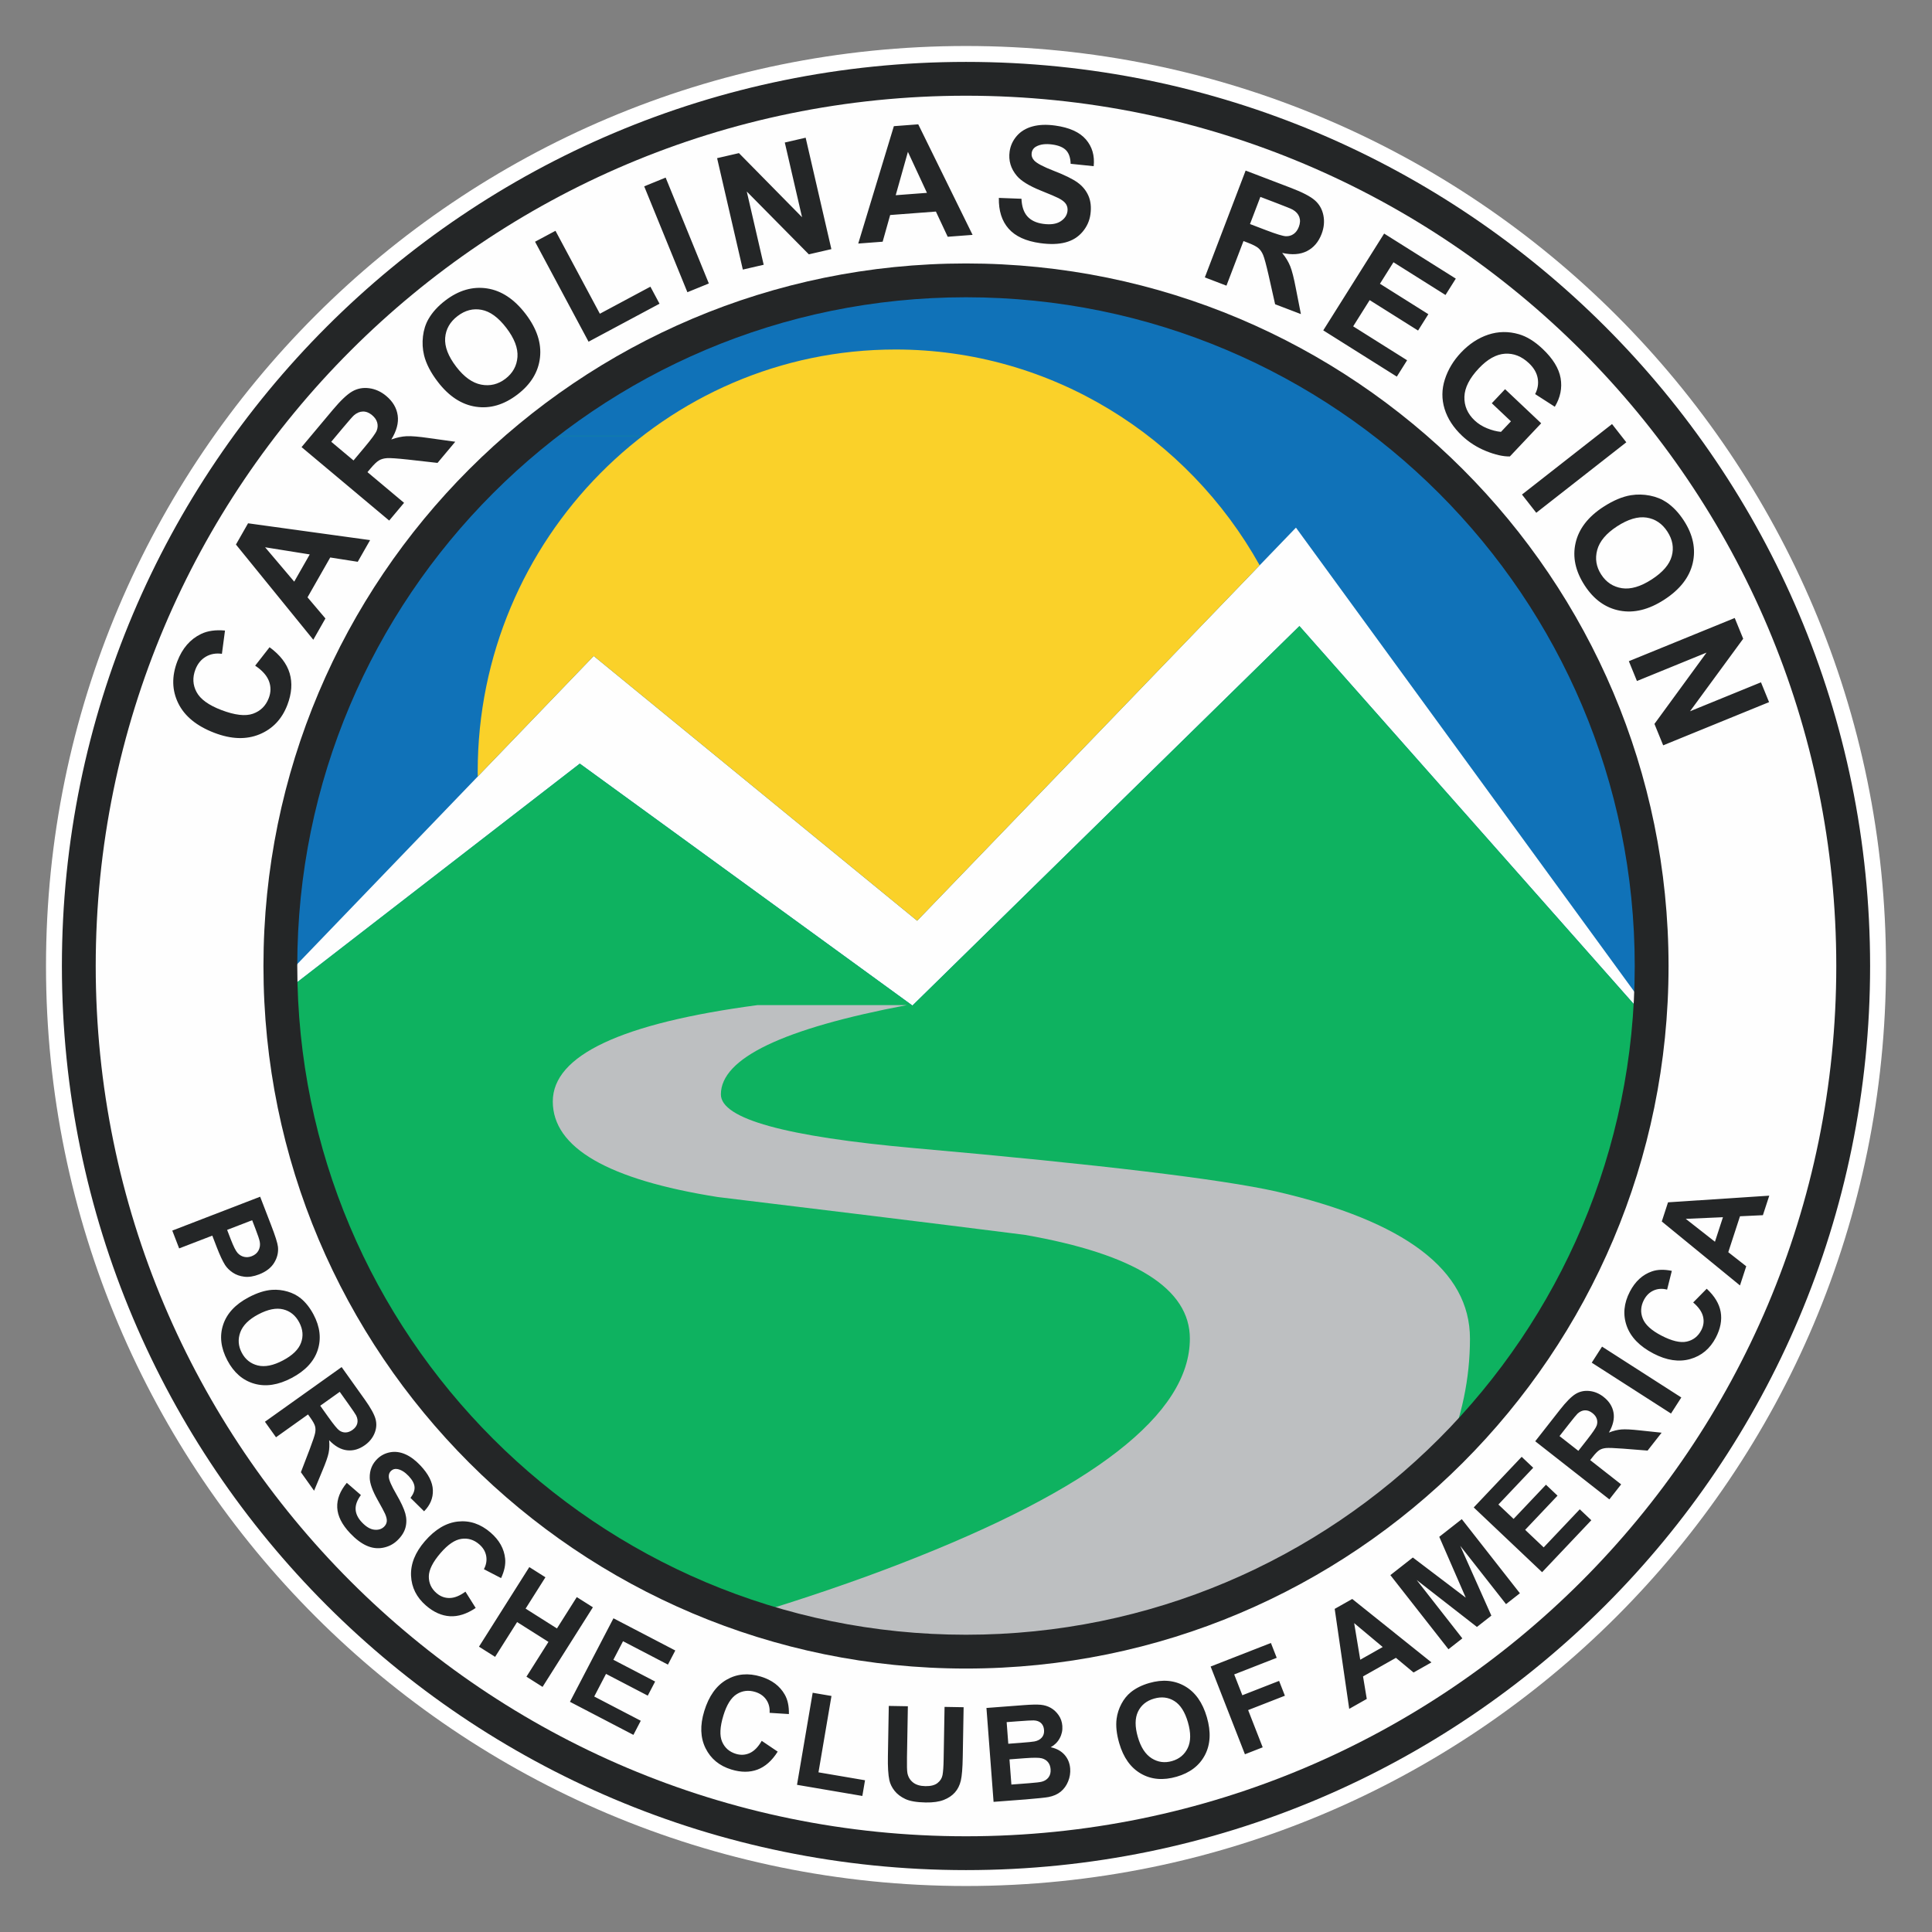
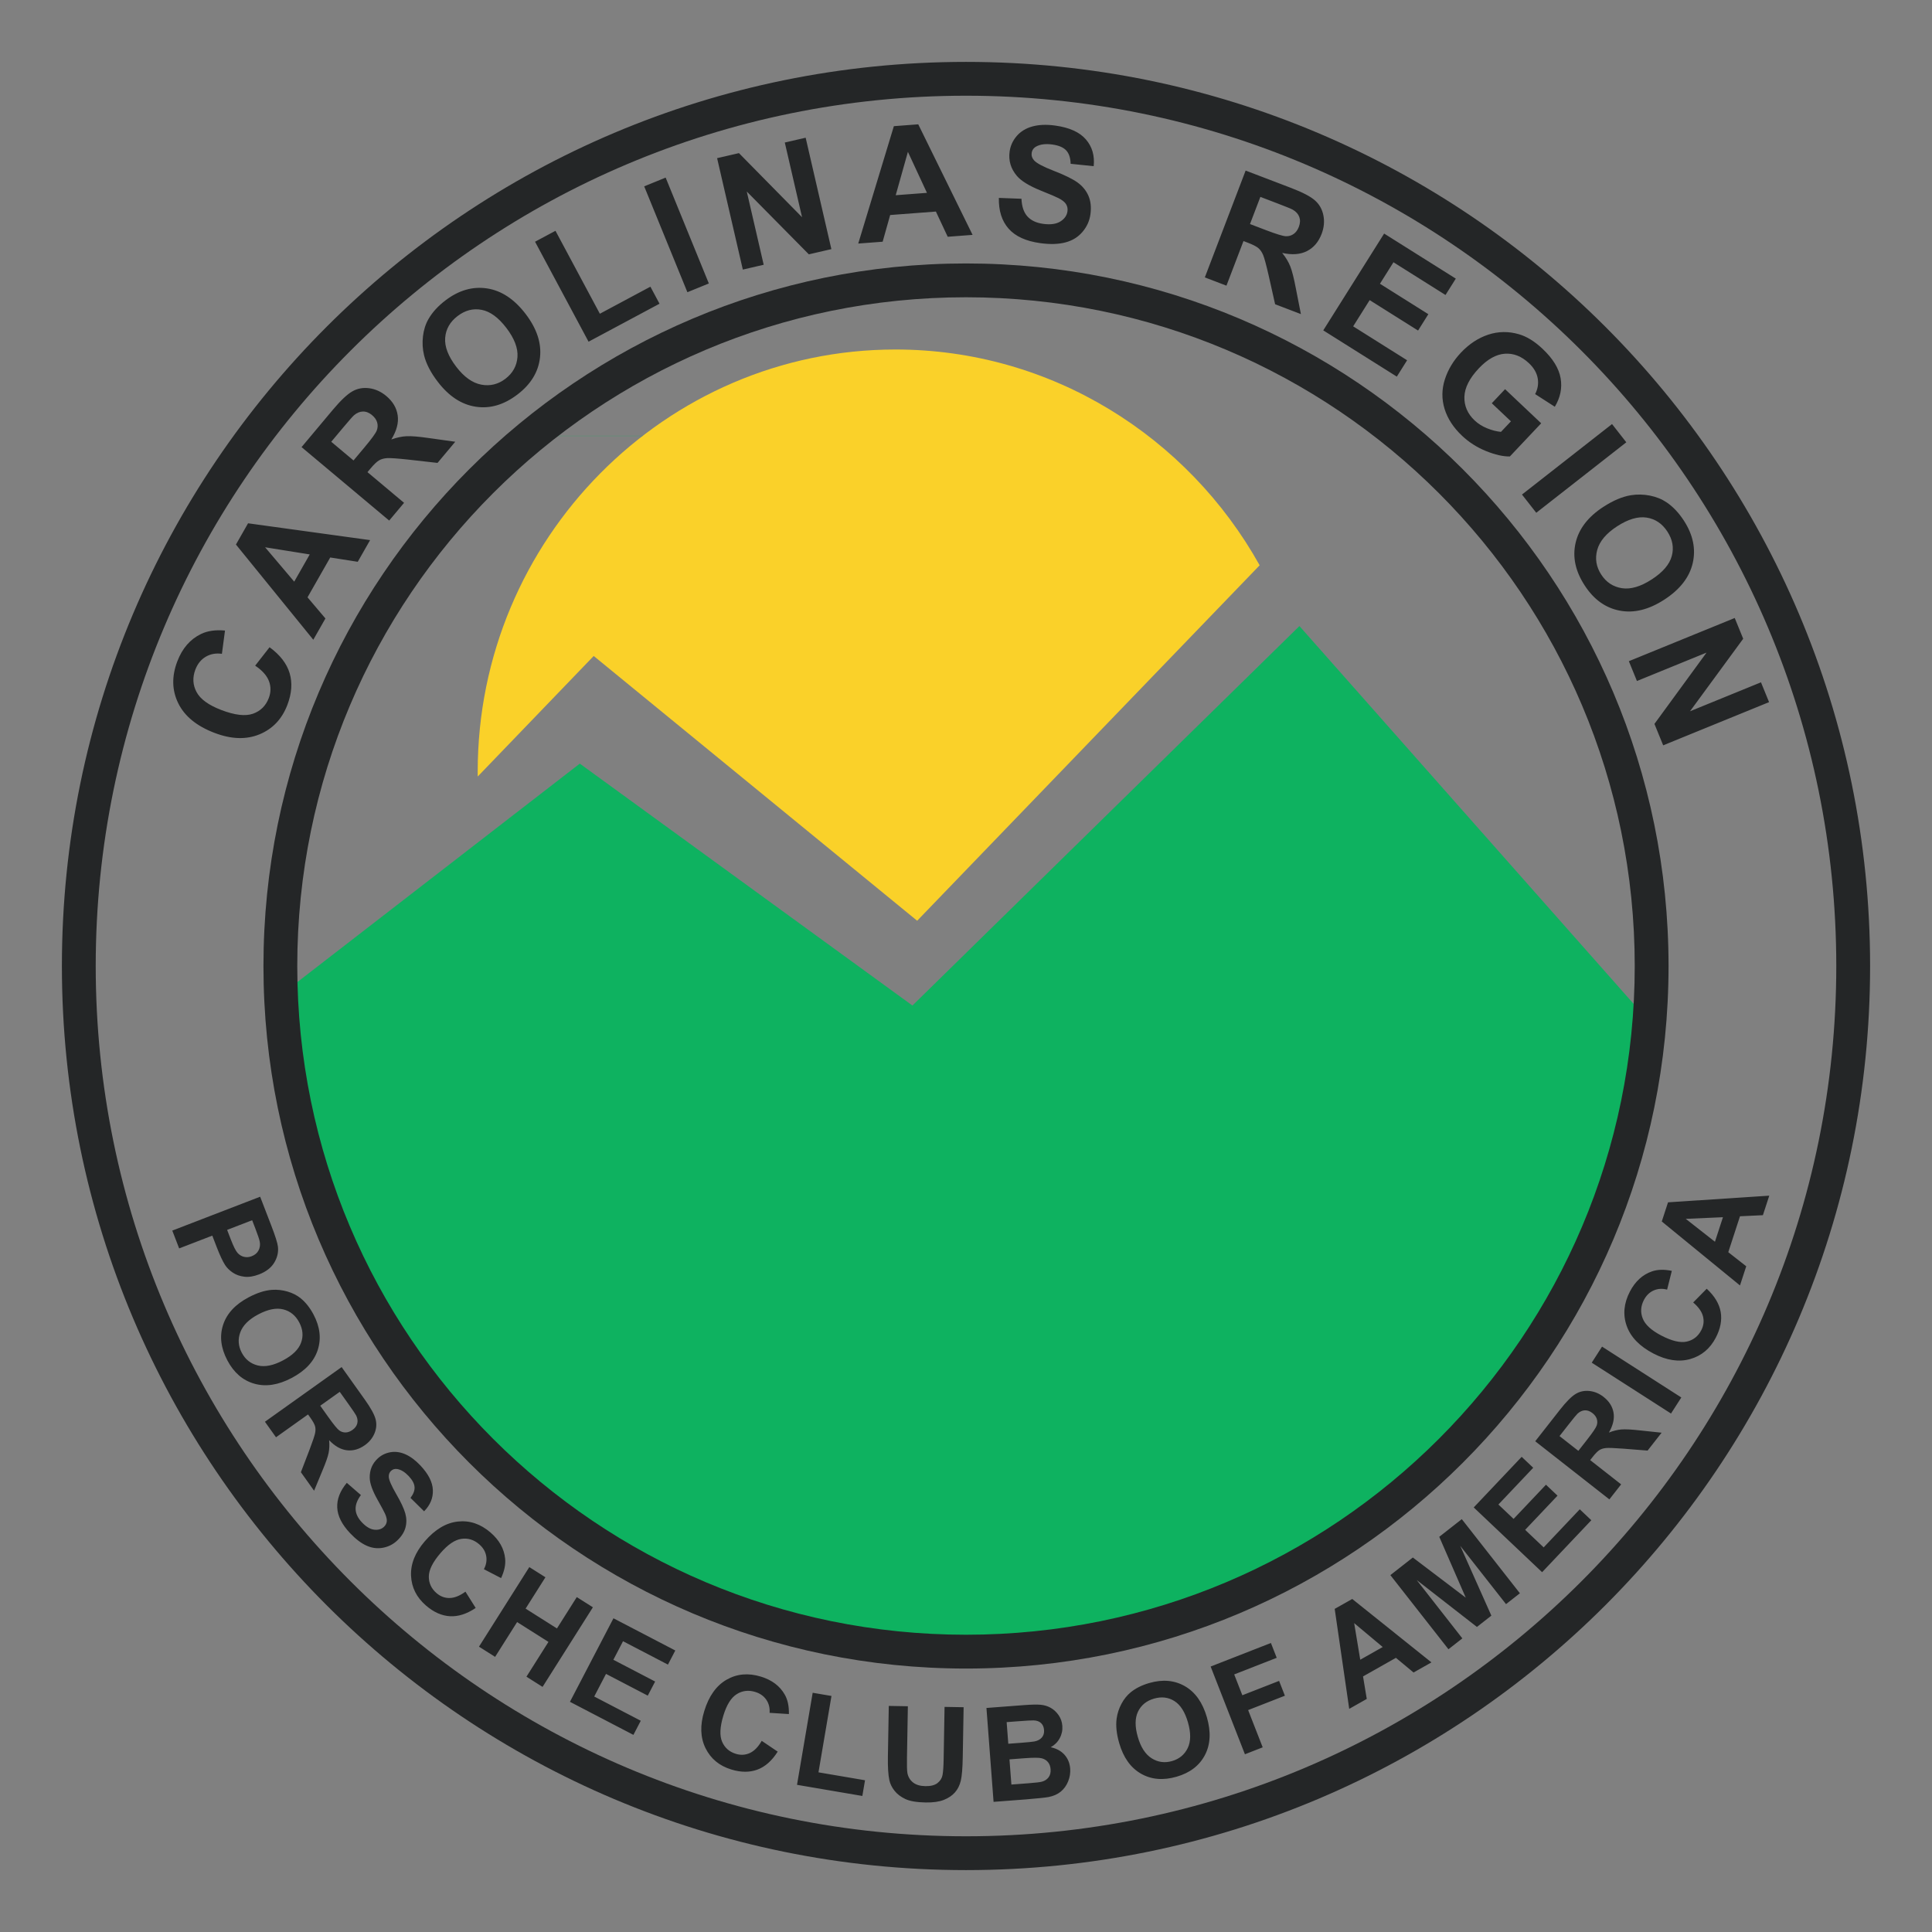
<svg xmlns="http://www.w3.org/2000/svg" xml:space="preserve" width="2.1in" height="2.1in" version="1.1" style="shape-rendering:geometricPrecision; text-rendering:geometricPrecision; image-rendering:optimizeQuality; fill-rule:evenodd; clip-rule:evenodd" viewBox="0 0 2100 2100">
  <rect x="0" y="0" width="2100" height="2100" fill="#808080" stroke="none" />
  <defs>
    <style type="text/css">
   
    .fil1 {fill:#FEFEFE}
    .fil6 {fill:#BDBFC1}
    .fil4 {fill:#FAD129}
    .fil5 {fill:#0EB260}
    .fil3 {fill:#1072B8}
    .fil2 {fill:#242627;fill-rule:nonzero}
    .fil0 {fill:white;fill-rule:nonzero}
   
  </style>
  </defs>
  <g id="__x0023_Layer_x0020_1">
-     <path class="fil0" d="M1050 50c552.29,0 1000,447.71 1000,1000 0,552.29 -447.71,1000 -1000,1000 -552.29,0 -1000,-447.71 -1000,-1000 0,-552.29 447.71,-1000 1000,-1000z" />
-     <path class="fil1" d="M1050 85.66c532.59,0 964.34,431.75 964.34,964.34 0,532.59 -431.75,964.34 -964.34,964.34 -532.59,0 -964.34,-431.75 -964.34,-964.34 0,-532.59 431.75,-964.34 964.34,-964.34z" />
    <path class="fil2" d="M1050 67.28c271.37,0 517.06,110 694.89,287.83 177.84,177.83 287.83,423.52 287.83,694.89 0,271.37 -110,517.06 -287.83,694.89 -177.83,177.84 -423.52,287.83 -694.89,287.83 -271.37,0 -517.06,-110 -694.89,-287.83 -177.84,-177.83 -287.83,-423.52 -287.83,-694.89 0,-271.37 110,-517.06 287.83,-694.89 177.83,-177.84 423.52,-287.83 694.89,-287.83zm668.89 313.83c-171.18,-171.18 -407.68,-277.07 -668.89,-277.07 -261.22,0 -497.71,105.89 -668.89,277.07 -171.18,171.18 -277.07,407.68 -277.07,668.89 0,261.22 105.89,497.71 277.07,668.89 171.18,171.18 407.68,277.07 668.89,277.07 261.22,0 497.71,-105.89 668.89,-277.07 171.18,-171.18 277.07,-407.68 277.07,-668.89 0,-261.22 -105.89,-497.71 -277.07,-668.89z" />
-     <path class="fil3" d="M1778.84 1204.12l-1457.69 0c-10.46,-49.73 -16,-101.28 -16,-154.12 0,-411.37 333.48,-744.84 744.84,-744.84 411.37,0 744.84,333.48 744.84,744.84 0,52.84 -5.54,104.39 -16,154.12z" />
-     <path class="fil1" d="M305.78 1065.92l339.56 -352.89 351.58 287.79 411.72 -427.3 384.45 527.28c-0.21,3.1 -0.41,6.2 -0.66,9.3l-380.01 -429.59 -420.64 412.5 -361.56 -262.96 -324.28 250.81 -0.16 -14.91z" />
+     <path class="fil3" d="M1778.84 1204.12l-1457.69 0z" />
    <path class="fil4" d="M973.3 379.89c169.58,0 317.93,94.77 395.89,234.56l-372.27 386.36 -351.58 -287.79 -126.07 131.02 -0.03 -5.41c0,-252.67 203.98,-458.73 454.07,-458.74z" />
    <path class="fil5" d="M578.1 473.72l120.61 0 -0.22 0.17 -120.61 0 0.21 -0.17zm1214.33 636.36c-30.59,383.27 -351.29,684.76 -742.43,684.76 -399.51,0 -725.52,-314.54 -743.99,-709.48l0 -4.59 324.2 -250.75 361.56 262.96 420.64 -412.49 380 429.59z" />
-     <path class="fil6" d="M823.58 1092.48l162.33 0c-134.89,25.55 -202.34,57.77 -202.34,97.09 0,26.55 70.26,45.94 210.98,58.46 201.8,17.86 332.54,33.69 392.24,46.96 140.72,32.42 211,85.77 211,160.04 0,43.21 -8.83,85.51 -26.49,126.92 -134.35,131.67 -318.32,212.9 -521.3,212.9 -82.94,0 -162.72,-13.57 -237.23,-38.59 61.05,-18.48 116.45,-37.38 166.19,-56.68 209.65,-81.17 314.37,-162.6 314.37,-244.54 0,-54.37 -59.84,-91.89 -179.5,-112.82 -110.93,-14.04 -222.09,-27.57 -333.7,-41.1 -119.43,-18.89 -179.27,-53.6 -179.27,-103.89 0,-50.04 74.25,-85.01 222.74,-104.75z" />
    <path class="fil2" d="M277.35 723.55l15.65 -20.04c11.45,8.37 18.72,17.8 21.84,28.29 3.09,10.47 2.28,21.93 -2.48,34.39 -5.89,15.43 -16.01,26.1 -30.35,32.02 -14.33,5.89 -30.64,5.36 -48.93,-1.63 -19.33,-7.38 -32.44,-18.12 -39.34,-32.19 -6.89,-14.06 -7.22,-29.24 -1.01,-45.51 5.43,-14.22 14.06,-24.15 25.85,-29.8 7,-3.4 15.64,-4.62 25.98,-3.7l-3.35 25.3c-6.53,-0.91 -12.38,0.13 -17.53,3.15 -5.16,3.05 -8.91,7.69 -11.29,13.9 -3.29,8.62 -2.89,16.8 1.26,24.51 4.11,7.73 13.09,14.23 26.92,19.52 14.65,5.59 26.13,6.94 34.35,4.04 8.26,-2.91 14,-8.59 17.23,-17.05 2.39,-6.24 2.46,-12.38 0.2,-18.38 -2.26,-6 -7.24,-11.63 -15.01,-16.82zm124.93 -136.46l-13.43 23.56 -29.9 -4.69 -24.69 43.31 19.46 22.98 -13.18 23.13 -84.08 -103.48 13.17 -23.1 132.64 18.29zm-65.61 15.55l-48.52 -7.77 31.65 37.36 16.87 -29.59zm86.37 -36.8l-95.26 -79.85 33.95 -40.51c8.53,-10.18 15.61,-16.86 21.18,-20.04 5.59,-3.2 11.71,-4.34 18.41,-3.45 6.71,0.91 12.87,3.69 18.5,8.41 7.16,6 11.31,13.03 12.46,21.13 1.15,8.09 -1.17,16.8 -6.94,26.16 5.89,-2.12 11.41,-3.3 16.57,-3.55 5.17,-0.27 13.39,0.42 24.62,2.06l28.32 3.95 -19.28 23 -32.36 -3.65c-11.53,-1.24 -19.03,-1.75 -22.5,-1.53 -3.43,0.22 -6.37,1.04 -8.8,2.48 -2.44,1.46 -5.51,4.41 -9.22,8.84l-3.27 3.9 39.78 33.35 -16.17 19.29zm-38.78 -65.35l11.93 -14.24c7.73,-9.22 12.15,-15.3 13.3,-18.26 1.14,-2.93 1.31,-5.88 0.48,-8.77 -0.81,-2.91 -2.66,-5.56 -5.52,-7.96 -3.22,-2.69 -6.51,-3.98 -9.94,-3.95 -3.4,0.06 -6.67,1.43 -9.78,4.11 -1.54,1.39 -5.58,5.97 -12.1,13.76l-12.58 15.01 24.21 20.3zm91.56 -85.52c-7.7,-10.06 -12.66,-19.68 -14.89,-28.83 -1.62,-6.74 -2.01,-13.61 -1.18,-20.59 0.82,-6.97 2.8,-13.19 5.93,-18.67 4.17,-7.31 10.27,-14.06 18.31,-20.21 14.57,-11.15 29.65,-15.52 45.32,-13.19 15.66,2.37 29.64,11.6 41.97,27.7 12.22,15.97 17.44,31.79 15.67,47.43 -1.75,15.66 -9.91,29.04 -24.41,40.13 -14.68,11.24 -29.8,15.71 -45.34,13.35 -15.52,-2.33 -29.32,-11.37 -41.38,-27.13zm20.03 -16.39c8.56,11.19 17.65,17.68 27.25,19.51 9.58,1.81 18.37,-0.32 26.32,-6.41 7.97,-6.1 12.3,-13.97 13.04,-23.61 0.7,-9.65 -3.32,-20.2 -12.09,-31.66 -8.67,-11.33 -17.62,-17.89 -26.86,-19.63 -9.24,-1.78 -17.96,0.48 -26.2,6.8 -8.22,6.3 -12.7,14.2 -13.43,23.68 -0.7,9.5 3.27,19.94 11.98,31.31zm143.89 -27.17l-58.16 -108.67 22.2 -11.87 48.24 90.15 54.94 -29.41 9.91 18.52 -77.14 41.28zm107.43 -53.78l-46.95 -115.08 23.31 -9.51 46.95 115.08 -23.31 9.51zm60.25 -24.61l-27.96 -121.11 23.74 -5.48 68.58 69.65 -18.74 -81.17 22.67 -5.23 27.96 121.11 -24.5 5.66 -67.46 -68.28 18.38 79.61 -22.67 5.24zm249.74 -37.72l-27.04 2.05 -12.84 -27.4 -49.71 3.77 -8.16 29 -26.54 2.01 38.72 -127.59 26.51 -2.01 59.06 120.17zm-49.6 -45.68l-20.7 -44.57 -13.26 47.14 33.96 -2.57zm78.15 5.49l24.58 0.94c0.34,8.31 2.44,14.65 6.36,19.08 3.92,4.43 9.65,7.15 17.19,8.19 7.97,1.1 14.22,0.24 18.73,-2.58 4.51,-2.83 7.09,-6.5 7.72,-11.03 0.4,-2.92 -0.12,-5.5 -1.53,-7.8 -1.41,-2.27 -4.14,-4.46 -8.18,-6.53 -2.75,-1.43 -9.1,-4.12 -19.06,-8.12 -12.81,-5.16 -21.56,-10.52 -26.25,-16.1 -6.6,-7.83 -9.21,-16.63 -7.86,-26.41 0.87,-6.28 3.46,-11.94 7.74,-16.93 4.31,-4.98 9.98,-8.43 17.06,-10.37 7.07,-1.94 15.3,-2.27 24.75,-0.96 15.39,2.12 26.53,7.14 33.35,15.06 6.85,7.93 9.66,17.61 8.48,29.09l-25.05 -2.59c-0.18,-6.51 -1.82,-11.38 -4.9,-14.63 -3.08,-3.26 -8.11,-5.39 -15.04,-6.34 -7.16,-0.99 -12.98,-0.28 -17.44,2.15 -2.87,1.56 -4.54,3.93 -4.99,7.14 -0.41,2.93 0.48,5.59 2.67,7.99 2.76,3.09 9.97,6.9 21.64,11.43 11.67,4.51 20.17,8.72 25.52,12.55 5.37,3.87 9.32,8.65 11.85,14.41 2.53,5.75 3.26,12.51 2.19,20.28 -0.98,7.05 -3.84,13.4 -8.62,19.02 -4.78,5.62 -10.94,9.44 -18.52,11.43 -7.58,2.02 -16.73,2.28 -27.42,0.8 -15.56,-2.15 -27.02,-7.39 -34.37,-15.73 -7.35,-8.32 -10.87,-19.46 -10.6,-33.42zm223.89 86.41l44.35 -116.11 49.38 18.86c12.41,4.74 21.03,9.24 25.85,13.47 4.85,4.23 7.93,9.65 9.28,16.27 1.33,6.64 0.71,13.37 -1.91,20.24 -3.33,8.73 -8.62,14.94 -15.9,18.67 -7.28,3.72 -16.26,4.38 -26.99,1.99 3.93,4.87 6.85,9.71 8.77,14.5 1.94,4.8 3.97,12.79 6.09,23.94l5.51 28.06 -28.03 -10.7 -7.13 -31.77c-2.59,-11.3 -4.56,-18.56 -5.9,-21.76 -1.33,-3.17 -3.06,-5.69 -5.22,-7.51 -2.18,-1.83 -5.96,-3.77 -11.37,-5.83l-4.76 -1.82 -18.52 48.49 -23.51 -8.98zm49.1 -57.99l17.35 6.63c11.24,4.29 18.43,6.48 21.6,6.61 3.15,0.12 5.99,-0.69 8.44,-2.41 2.48,-1.71 4.38,-4.33 5.71,-7.82 1.5,-3.92 1.64,-7.46 0.49,-10.69 -1.16,-3.2 -3.53,-5.84 -7.07,-7.91 -1.81,-1 -7.46,-3.32 -16.95,-6.94l-18.3 -6.99 -11.27 29.51zm79.63 115.57l66.17 -105.22 77.89 48.98 -11.19 17.78 -56.57 -35.58 -14.69 23.37 52.61 33.08 -11.18 17.78 -52.61 -33.08 -17.93 28.51 58.63 36.87 -11.18 17.78 -79.94 -50.27zm183.2 79.2l14.42 -15.27 39.25 37.07 -34.05 36.05c-7.32,0.13 -15.94,-1.84 -25.87,-5.85 -9.9,-4.02 -18.57,-9.54 -26.02,-16.57 -9.44,-8.92 -15.8,-18.67 -19.07,-29.28 -3.25,-10.59 -3.15,-21.28 0.29,-32 3.44,-10.72 9.28,-20.44 17.48,-29.13 8.9,-9.42 18.78,-15.93 29.65,-19.55 10.87,-3.59 21.95,-3.78 33.24,-0.52 8.65,2.48 17.25,7.78 25.87,15.92 11.21,10.59 17.76,21.23 19.61,31.9 1.82,10.68 -0.26,21.01 -6.31,31.05l-21.39 -13.76c2.93,-5.63 3.85,-11.41 2.78,-17.31 -1.07,-5.87 -4.23,-11.28 -9.49,-16.25 -7.95,-7.51 -16.67,-10.96 -26.15,-10.33 -9.47,0.64 -18.92,5.92 -28.32,15.87 -10.15,10.75 -15.38,21.05 -15.7,30.9 -0.29,9.87 3.39,18.45 11.11,25.74 3.81,3.59 8.35,6.45 13.59,8.57 5.26,2.14 10.27,3.41 15.05,3.87l10.83 -11.46 -20.82 -19.67zm32.8 99.25l97.88 -76.61 15.52 19.82 -97.88 76.61 -15.52 -19.82zm88.54 13.35c10.63,-6.9 20.59,-11.1 29.89,-12.62 6.84,-1.09 13.73,-0.95 20.61,0.41 6.89,1.36 12.93,3.81 18.17,7.35 6.96,4.72 13.22,11.32 18.73,19.81 9.99,15.38 13.19,30.76 9.66,46.2 -3.57,15.43 -13.85,28.66 -30.86,39.71 -16.86,10.95 -33.04,14.94 -48.5,11.97 -15.48,-2.95 -28.19,-12.12 -38.13,-27.43 -10.07,-15.5 -13.36,-30.93 -9.82,-46.24 3.52,-15.3 13.6,-28.36 30.24,-39.17zm14.79 21.23c-11.81,7.68 -18.99,16.23 -21.56,25.67 -2.54,9.41 -1.09,18.34 4.36,26.73 5.47,8.42 12.98,13.34 22.53,14.82 9.57,1.45 20.39,-1.75 32.5,-9.62 11.96,-7.77 19.19,-16.19 21.64,-25.27 2.49,-9.07 0.91,-17.94 -4.75,-26.65 -5.64,-8.69 -13.19,-13.76 -22.57,-15.21 -9.42,-1.44 -20.13,1.72 -32.15,9.52zm12.84 146.55l115.08 -46.95 9.2 22.56 -57.8 78.83 77.13 -31.47 8.79 21.54 -115.09 46.95 -9.5 -23.28 56.62 -77.5 -75.65 30.87 -8.79 -21.54z" />
    <path class="fil2" d="M1050 286.36c210.87,0 401.79,85.48 539.97,223.67 138.19,138.19 223.67,329.1 223.67,539.97 0,210.87 -85.48,401.79 -223.67,539.97 -138.19,138.19 -329.1,223.67 -539.97,223.67 -210.87,0 -401.79,-85.48 -539.97,-223.67 -138.19,-138.19 -223.67,-329.1 -223.67,-539.97 0,-210.87 85.48,-401.79 223.67,-539.97 138.19,-138.19 329.1,-223.67 539.97,-223.67zm513.98 249.66c-131.54,-131.54 -313.26,-212.9 -513.98,-212.9 -200.72,0 -382.44,81.36 -513.98,212.9 -131.54,131.54 -212.9,313.26 -212.9,513.98 0,200.72 81.36,382.44 212.9,513.98 131.54,131.54 313.26,212.9 513.98,212.9 200.72,0 382.44,-81.36 513.98,-212.9 131.54,-131.54 212.9,-313.26 212.9,-513.98 0,-200.72 -81.36,-382.44 -212.9,-513.98z" />
    <path class="fil2" d="M187.25 1337.6l95.52 -36.83 11.93 30.93c4.52,11.72 6.99,19.52 7.41,23.45 0.66,6.03 -0.68,11.81 -4.06,17.35 -3.38,5.54 -8.87,9.78 -16.47,12.71 -5.87,2.26 -11.19,3.09 -16.01,2.52 -4.82,-0.59 -9,-2.07 -12.55,-4.45 -3.53,-2.39 -6.33,-5.15 -8.36,-8.24 -2.69,-4.25 -5.72,-10.72 -9.08,-19.43l-4.83 -12.54 -36.02 13.89 -7.46 -19.35zm86.83 -11.26l-27.21 10.49 4.06 10.52c2.93,7.58 5.38,12.43 7.37,14.6 1.99,2.17 4.31,3.57 7.03,4.19 2.69,0.62 5.44,0.4 8.29,-0.7 3.49,-1.35 5.96,-3.47 7.45,-6.37 1.48,-2.92 1.91,-6.02 1.28,-9.38 -0.46,-2.46 -2.01,-7.14 -4.69,-14.08l-3.57 -9.27zm-3.86 83.81c9.22,-4.88 17.71,-7.59 25.45,-8.14 5.7,-0.39 11.34,0.24 16.89,1.86 5.55,1.63 10.32,4.09 14.35,7.37 5.37,4.39 10.01,10.27 13.91,17.64 7.06,13.35 8.54,26.21 4.5,38.61 -4.07,12.39 -13.48,22.48 -28.25,30.28 -14.65,7.74 -28.2,9.81 -40.67,6.23 -12.48,-3.56 -22.23,-12.02 -29.25,-25.31 -7.11,-13.46 -8.67,-26.36 -4.63,-38.65 4.02,-12.29 13.25,-22.25 27.7,-29.89zm10.56 18.51c-10.26,5.42 -16.78,11.91 -19.58,19.46 -2.78,7.54 -2.25,14.96 1.6,22.26 3.86,7.31 9.66,11.9 17.39,13.82 7.74,1.9 16.85,0.07 27.37,-5.48 10.39,-5.49 16.94,-11.86 19.62,-19.13 2.72,-7.26 2.07,-14.65 -1.93,-22.21 -3.98,-7.54 -9.8,-12.26 -17.39,-14.15 -7.62,-1.88 -16.65,-0.08 -27.07,5.43zm7.2 116.71l83.36 -59.42 25.27 35.45c6.35,8.91 10.21,15.93 11.59,21.03 1.39,5.12 1.03,10.24 -1.06,15.39 -2.11,5.17 -5.61,9.5 -10.54,13.01 -6.27,4.47 -12.73,6.32 -19.42,5.56 -6.69,-0.76 -13.15,-4.41 -19.42,-10.94 0.47,5.14 0.27,9.78 -0.6,13.94 -0.85,4.18 -3.11,10.58 -6.74,19.2l-9.02 21.76 -14.34 -20.12 9.6 -25.04c3.38,-8.93 5.34,-14.8 5.88,-17.62 0.54,-2.78 0.5,-5.3 -0.15,-7.53 -0.67,-2.24 -2.37,-5.3 -5.14,-9.18l-2.44 -3.41 -34.81 24.81 -12.03 -16.88zm60.12 -17.39l8.88 12.46c5.75,8.07 9.68,12.85 11.8,14.38 2.1,1.51 4.42,2.26 6.89,2.2 2.48,-0.05 4.98,-0.98 7.48,-2.76 2.81,-2.01 4.53,-4.37 5.21,-7.11 0.66,-2.72 0.24,-5.61 -1.25,-8.65 -0.79,-1.52 -3.61,-5.68 -8.46,-12.49l-9.36 -13.14 -21.19 15.1zm28.87 83.81l15.31 13.27c-4.06,5.52 -5.98,10.67 -5.74,15.54 0.24,4.86 2.52,9.56 6.82,14.11 4.56,4.81 9.01,7.48 13.37,7.99 4.35,0.51 7.9,-0.52 10.64,-3.11 1.77,-1.67 2.76,-3.6 3.04,-5.8 0.26,-2.19 -0.37,-5 -1.89,-8.42 -1.03,-2.33 -3.72,-7.33 -8.06,-15.04 -5.58,-9.91 -8.44,-17.86 -8.58,-23.87 -0.2,-8.44 2.65,-15.44 8.56,-21.02 3.79,-3.59 8.37,-5.89 13.69,-6.89 5.33,-0.98 10.76,-0.28 16.31,2.12 5.55,2.4 11,6.42 16.4,12.13 8.8,9.3 13.37,18.26 13.67,26.86 0.32,8.62 -2.86,16.29 -9.54,23.06l-14.77 -14.57c3.24,-4.28 4.7,-8.25 4.39,-11.93 -0.3,-3.68 -2.44,-7.63 -6.4,-11.82 -4.09,-4.33 -8.2,-6.87 -12.31,-7.61 -2.65,-0.48 -4.94,0.19 -6.88,2.02 -1.76,1.67 -2.57,3.84 -2.41,6.5 0.18,3.41 2.85,9.57 8.02,18.5 5.18,8.91 8.48,16 9.93,21.21 1.46,5.24 1.53,10.35 0.2,15.36 -1.33,5 -4.35,9.72 -9.04,14.16 -4.26,4.03 -9.37,6.63 -15.33,7.78 -5.96,1.15 -11.89,0.43 -17.79,-2.19 -5.91,-2.61 -11.92,-7.16 -18.03,-13.61 -8.89,-9.4 -13.56,-18.67 -13.98,-27.81 -0.44,-9.13 3.04,-18.1 10.4,-26.94zm128.94 118.26l11.14 17.73c-9.69,6.53 -19.03,9.52 -28.02,8.99 -8.98,-0.54 -17.63,-4.38 -25.94,-11.56 -10.3,-8.89 -15.73,-19.7 -16.3,-32.47 -0.55,-12.75 4.43,-25.23 14.96,-37.44 11.13,-12.9 23.12,-20.05 35.94,-21.45 12.83,-1.4 24.68,2.59 35.54,11.96 9.49,8.19 14.77,17.65 15.84,28.37 0.67,6.37 -0.8,13.41 -4.41,21.16l-18.66 -9.68c2.54,-4.8 3.36,-9.62 2.47,-14.46 -0.91,-4.85 -3.45,-9.06 -7.6,-12.63 -5.76,-4.96 -12.2,-6.94 -19.34,-5.89 -7.14,1.02 -14.69,6.15 -22.65,15.39 -8.44,9.78 -12.69,18.29 -12.76,25.47 -0.06,7.22 2.73,13.25 8.38,18.12 4.17,3.59 8.9,5.38 14.18,5.31 5.28,-0.07 11.03,-2.35 17.23,-6.91zm14.72 59.82l54.71 -86.52 17.52 11.08 -21.55 34.07 34.08 21.55 21.55 -34.08 17.52 11.08 -54.71 86.52 -17.52 -11.08 23.92 -37.82 -34.07 -21.55 -23.92 37.82 -17.52 -11.08zm98.88 59.93l47.3 -90.79 67.2 35.01 -7.99 15.34 -48.81 -25.43 -10.5 20.17 45.39 23.65 -8 15.34 -45.39 -23.65 -12.81 24.6 50.59 26.35 -8 15.35 -68.97 -35.94zm208.47 42.43l17.34 11.72c-6.23,9.89 -13.58,16.38 -22.02,19.53 -8.43,3.13 -17.89,3.11 -28.4,-0.11 -13.01,-3.98 -22.34,-11.69 -28.01,-23.14 -5.65,-11.44 -6.13,-24.87 -1.41,-40.3 4.98,-16.29 13.07,-27.68 24.24,-34.13 11.17,-6.45 23.62,-7.58 37.34,-3.39 11.99,3.67 20.63,10.19 25.94,19.56 3.19,5.56 4.67,12.59 4.5,21.14l-20.98 -1.33c0.39,-5.42 -0.81,-10.16 -3.57,-14.22 -2.8,-4.07 -6.81,-6.89 -12.06,-8.5 -7.27,-2.22 -13.97,-1.43 -20.08,2.41 -6.12,3.81 -10.96,11.55 -14.52,23.22 -3.78,12.35 -4.24,21.85 -1.4,28.46 2.86,6.63 7.85,11.02 14.98,13.2 5.26,1.61 10.31,1.33 15.11,-0.86 4.81,-2.19 9.15,-6.6 12.98,-13.27zm38.33 47.8l17.04 -100.07 20.43 3.48 -14.13 83.01 50.59 8.62 -2.91 17.06 -71.03 -12.1zm99.77 -85.77l20.73 0.36 -0.96 55.46c-0.15,8.81 0,14.52 0.46,17.12 0.81,4.21 2.82,7.63 6.07,10.21 3.26,2.61 7.74,3.95 13.46,4.05 5.79,0.1 10.19,-1.01 13.19,-3.37 3,-2.35 4.81,-5.25 5.47,-8.74 0.65,-3.49 1.07,-9.28 1.2,-17.38l0.99 -56.65 20.72 0.36 -0.94 53.82c-0.21,12.3 -0.91,20.98 -2.12,26.04 -1.21,5.06 -3.33,9.31 -6.4,12.76 -3.04,3.45 -7.09,6.15 -12.13,8.13 -5.06,1.99 -11.61,2.92 -19.69,2.78 -9.74,-0.17 -17.11,-1.42 -22.09,-3.77 -4.99,-2.35 -8.92,-5.35 -11.79,-9.02 -2.87,-3.67 -4.7,-7.47 -5.57,-11.46 -1.26,-5.89 -1.77,-14.57 -1.57,-26.03l0.95 -54.66zm106.15 2.22l40.82 -3.1c8.1,-0.61 14.14,-0.74 18.16,-0.37 4.04,0.39 7.69,1.52 10.99,3.39 3.3,1.9 6.13,4.53 8.48,7.91 2.36,3.38 3.71,7.3 4.04,11.69 0.36,4.75 -0.59,9.24 -2.86,13.41 -2.26,4.19 -5.53,7.42 -9.77,9.75 6.34,1.36 11.33,4.09 15.01,8.2 3.65,4.12 5.71,9.13 6.16,15.04 0.35,4.66 -0.37,9.26 -2.2,13.81 -1.83,4.56 -4.51,8.3 -8.06,11.22 -3.53,2.9 -8.02,4.87 -13.46,5.9 -3.4,0.62 -11.67,1.48 -24.8,2.57l-34.76 2.64 -7.74 -102.07zm21.96 15.39l1.78 23.52 13.5 -1.02c8.01,-0.61 12.99,-1.11 14.92,-1.49 3.49,-0.67 6.18,-2.09 8.04,-4.26 1.87,-2.17 2.67,-4.89 2.42,-8.17 -0.24,-3.16 -1.31,-5.63 -3.2,-7.47 -1.88,-1.84 -4.56,-2.83 -8.02,-2.98 -2.06,-0.08 -7.94,0.24 -17.61,0.98l-11.83 0.9zm3.07 40.49l2.08 27.37 19.1 -1.45c7.41,-0.56 12.12,-1.13 14.09,-1.69 3.02,-0.8 5.41,-2.35 7.18,-4.66 1.76,-2.33 2.51,-5.28 2.24,-8.91 -0.24,-3.09 -1.17,-5.63 -2.83,-7.65 -1.63,-2.02 -3.92,-3.43 -6.79,-4.19 -2.88,-0.76 -9.02,-0.8 -18.41,-0.09l-16.66 1.27zm119.26 -17.68c-2.9,-10.02 -3.83,-18.88 -2.8,-26.57 0.77,-5.66 2.54,-11.06 5.25,-16.16 2.72,-5.1 6.1,-9.28 10.13,-12.56 5.39,-4.36 12.08,-7.71 20.1,-10.02 14.51,-4.2 27.4,-3.04 38.72,3.44 11.31,6.5 19.28,17.76 23.92,33.81 4.6,15.91 3.88,29.61 -2.16,41.08 -6.03,11.49 -16.29,19.32 -30.74,23.5 -14.63,4.23 -27.57,3.13 -38.78,-3.32 -11.22,-6.43 -19.1,-17.5 -23.64,-33.2zm20.27 -6.58c3.22,11.15 8.25,18.85 15.07,23.13 6.81,4.26 14.19,5.25 22.11,2.96 7.94,-2.3 13.62,-7.04 17.07,-14.22 3.43,-7.19 3.49,-16.49 0.19,-27.91 -3.26,-11.28 -8.17,-19 -14.74,-23.1 -6.56,-4.13 -13.93,-5 -22.14,-2.63 -8.2,2.37 -14,7.1 -17.39,14.15 -3.39,7.08 -3.46,16.28 -0.18,27.61zm116.38 18.69l-37.26 -95.35 65.52 -25.6 6.3 16.12 -46.21 18.06 8.85 22.64 39.95 -15.61 6.3 16.12 -39.95 15.61 15.82 40.48 -19.31 7.55zm202.74 -99.85l-19.44 10.99 -19.17 -15.94 -35.74 20.2 4.06 24.47 -19.08 10.79 -15.78 -108.67 19.06 -10.78 86.08 68.93zm-52.96 -16.7l-31.03 -25.98 6.61 39.78 24.42 -13.8zm71.46 2.42l-63.14 -80.57 24.43 -19.15 57.51 43.63 -28.79 -66.13 24.49 -19.2 63.15 80.57 -15.08 11.81 -49.77 -63.38 33.83 75.88 -15.68 12.29 -65.52 -51.04 49.66 63.47 -15.08 11.82zm101.8 -83.75l-74.33 -70.39 52.11 -55.02 12.56 11.89 -37.85 39.96 16.51 15.63 35.19 -37.16 12.56 11.89 -35.19 37.16 20.14 19.07 39.22 -41.41 12.56 11.89 -53.48 56.47zm73.09 -79.17l-80.57 -63.15 26.86 -34.26c6.75,-8.61 12.39,-14.3 16.89,-17.07 4.52,-2.79 9.52,-3.88 15.06,-3.33 5.56,0.57 10.7,2.69 15.46,6.43 6.06,4.75 9.67,10.42 10.83,17.05 1.16,6.63 -0.51,13.86 -5.01,21.72 4.8,-1.9 9.31,-3.03 13.54,-3.37 4.25,-0.36 11.03,-0.01 20.32,1.03l23.42 2.49 -15.24 19.44 -26.73 -2.12c-9.52,-0.71 -15.71,-0.93 -18.56,-0.65 -2.82,0.28 -5.22,1.02 -7.17,2.28 -1.97,1.28 -4.41,3.77 -7.35,7.53l-2.59 3.3 33.65 26.37 -12.79 16.32zm-33.69 -52.74l9.43 -12.04c6.12,-7.8 9.59,-12.93 10.46,-15.39 0.86,-2.44 0.92,-4.88 0.16,-7.24 -0.75,-2.37 -2.34,-4.5 -4.76,-6.39 -2.72,-2.13 -5.47,-3.11 -8.29,-2.98 -2.8,0.14 -5.45,1.36 -7.94,3.65 -1.23,1.19 -4.43,5.07 -9.59,11.65l-9.95 12.7 20.48 16.05zm100.7 -40.55l-86.16 -55.29 11.2 -17.45 86.16 55.28 -11.2 17.45zm24.11 -120.74l14.7 -14.91c8.58,7.93 13.63,16.34 15.19,25.22 1.54,8.86 -0.22,18.15 -5.29,27.9 -6.29,12.07 -15.57,19.83 -27.86,23.31 -12.28,3.46 -25.57,1.48 -39.88,-5.97 -15.11,-7.87 -24.82,-17.91 -29.13,-30.06 -4.31,-12.16 -3.14,-24.61 3.48,-37.33 5.79,-11.12 13.79,-18.43 23.97,-21.93 6.05,-2.11 13.24,-2.3 21.6,-0.57l-5.13 20.38c-5.26,-1.37 -10.14,-1.07 -14.64,0.92 -4.51,2 -8.02,5.44 -10.56,10.3 -3.51,6.74 -3.95,13.47 -1.29,20.18 2.63,6.72 9.35,12.88 20.18,18.52 11.45,5.96 20.71,8.15 27.72,6.57 7.04,-1.6 12.26,-5.7 15.71,-12.31 2.55,-4.88 3.19,-9.89 1.91,-15.02 -1.28,-5.13 -4.82,-10.19 -10.69,-15.18zm82.7 -116.09l-6.93 21.23 -24.9 1.18 -12.73 39.04 19.52 15.31 -6.8 20.84 -85 -69.53 6.79 -20.82 110.04 -7.24zm-50.35 23.43l-40.43 1.78 31.73 24.89 8.7 -26.67z" />
  </g>
</svg>